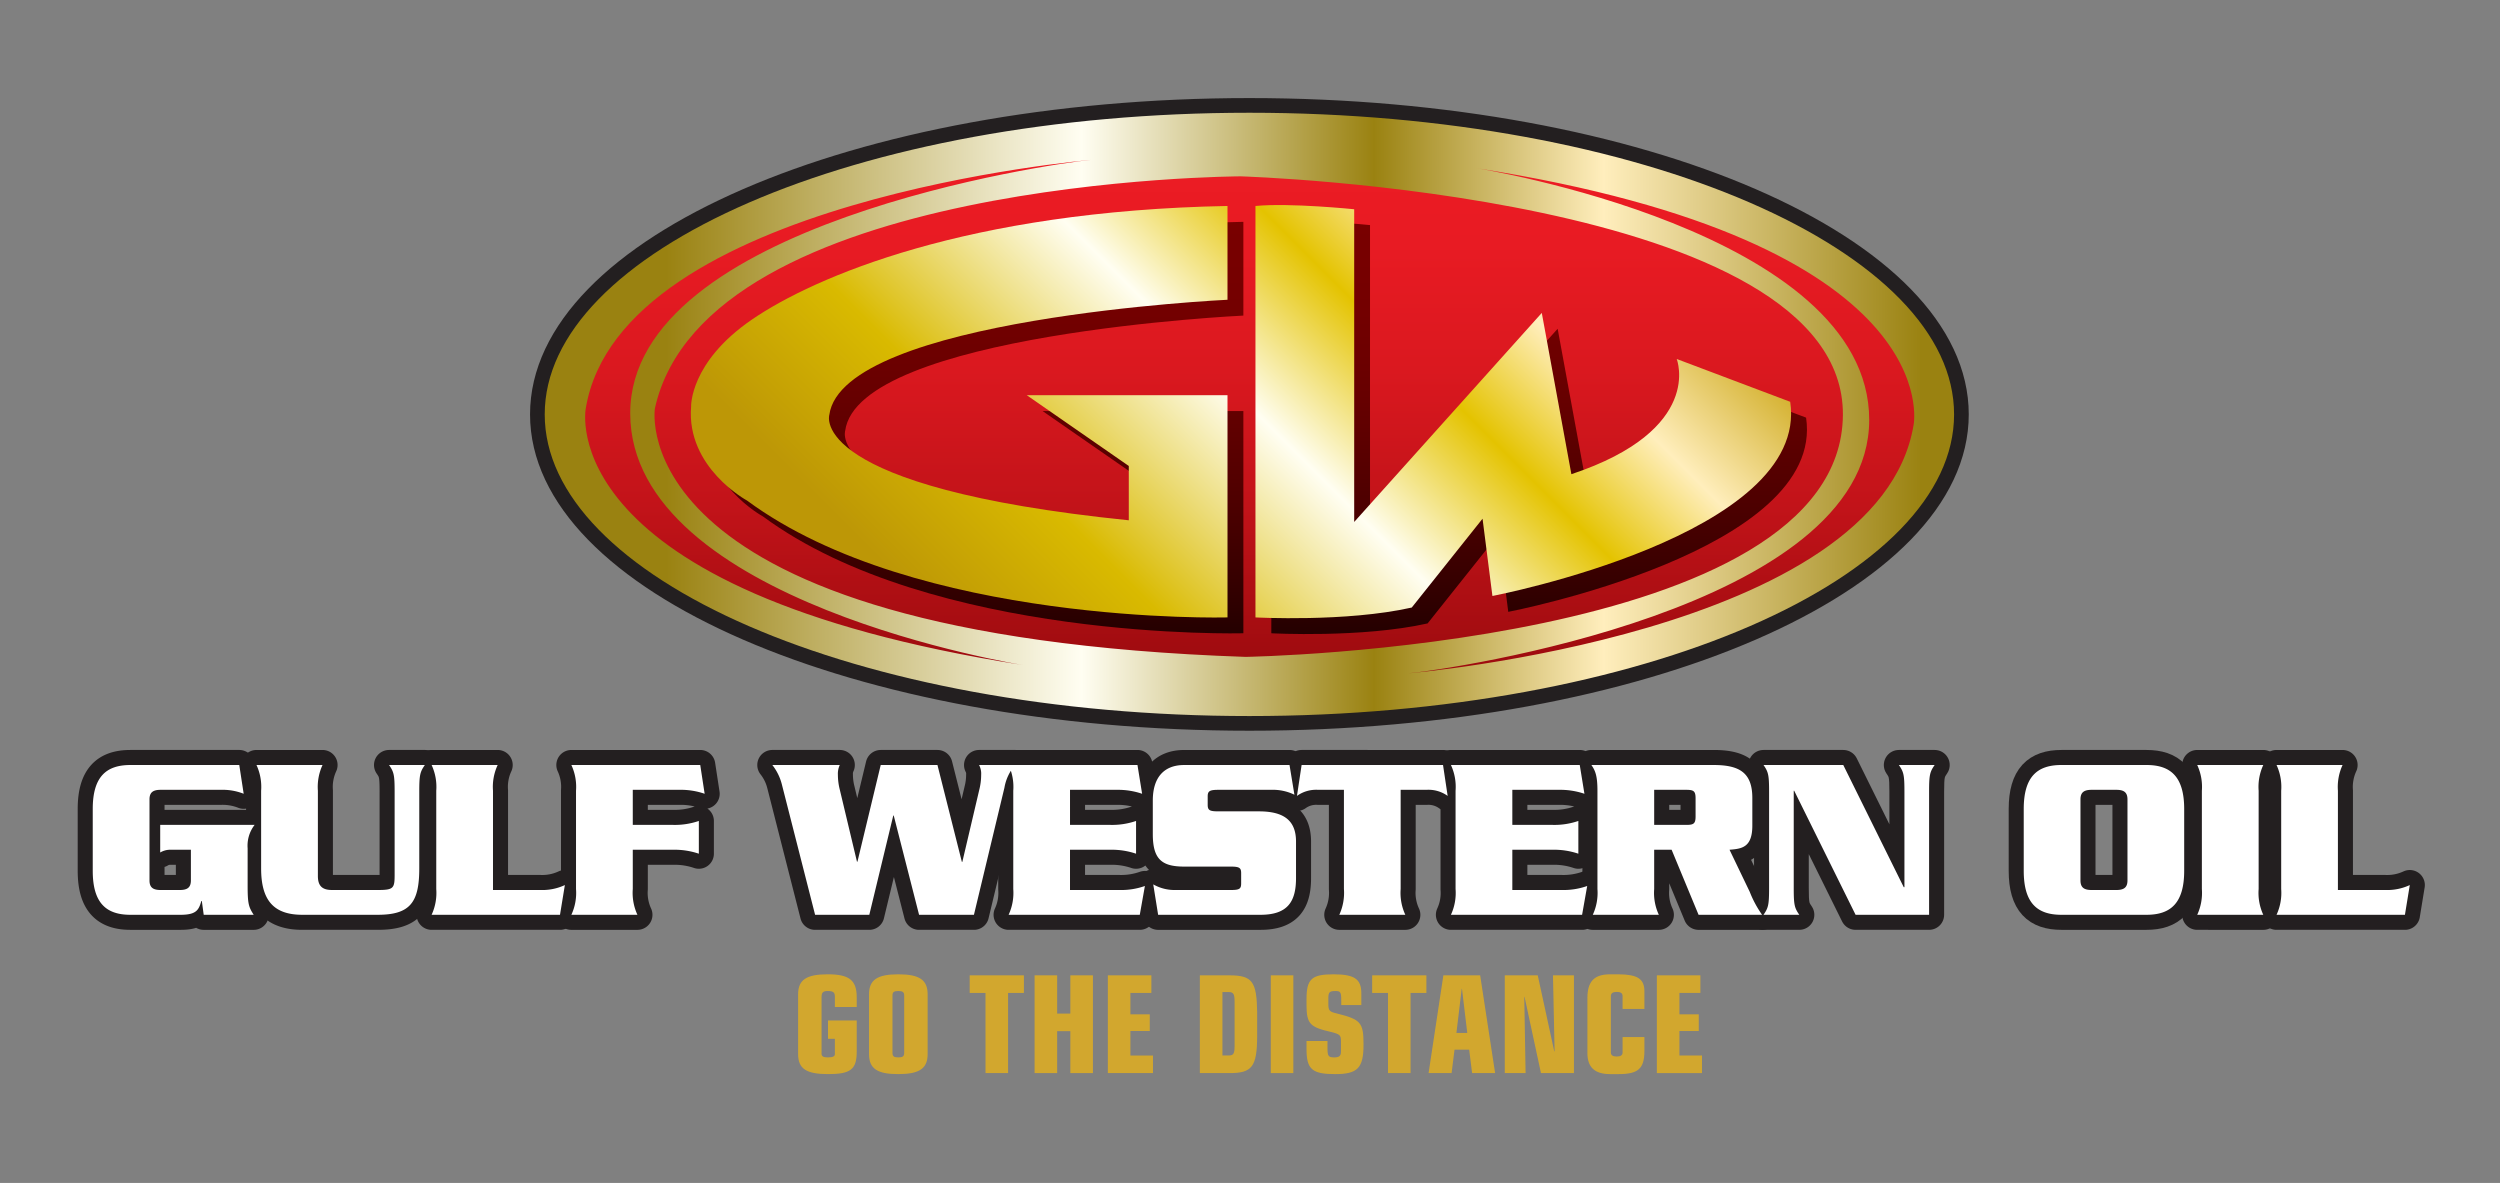
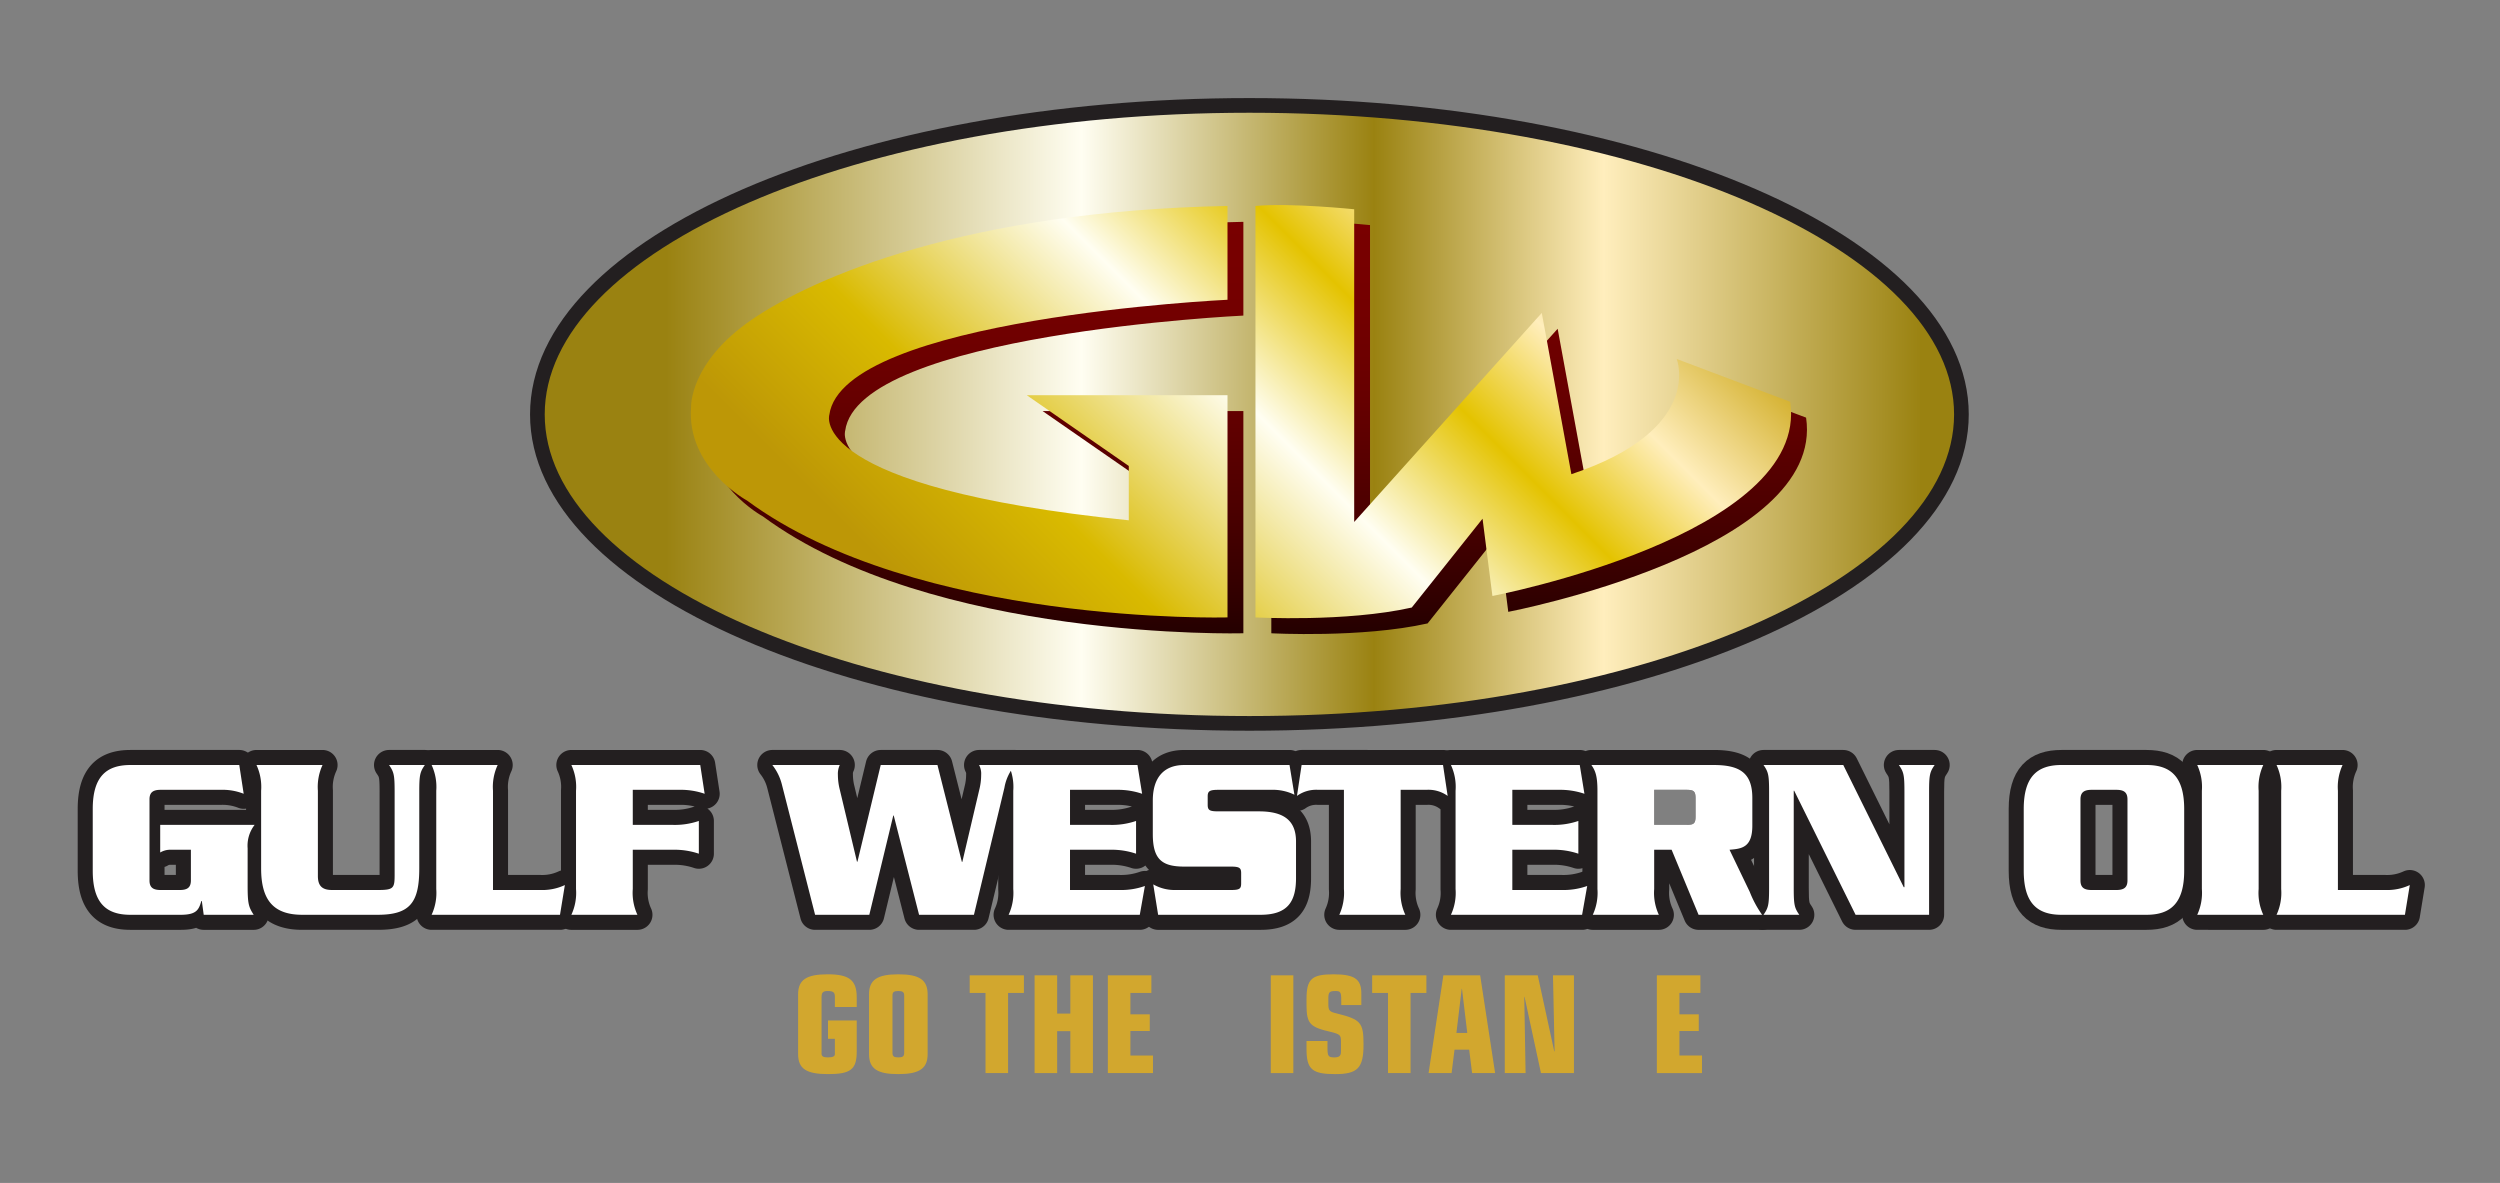
<svg xmlns="http://www.w3.org/2000/svg" id="Layer_1" data-name="Layer 1" viewBox="0 0 375.373 177.612">
  <rect x="0" y="0" width="375.373" height="177.612" fill="#808080" stroke="none" />
  <defs>
    <clipPath id="clip-path">
      <rect x="-20.623" y="-52.632" width="405.926" height="245.247" style="fill:none" />
    </clipPath>
    <clipPath id="clip-path-2">
      <rect x="-20.623" y="-52.634" width="405.919" height="245.247" style="fill:none" />
    </clipPath>
    <clipPath id="clip-path-3">
      <rect x="-34.827" y="-60.915" width="405.926" height="245.247" style="fill:none" />
    </clipPath>
    <clipPath id="clip-path-4">
      <rect x="-34.827" y="-60.917" width="405.919" height="245.247" style="fill:none" />
    </clipPath>
    <clipPath id="clip-path-5">
      <path d="M187.597,15.827c-59.044,0-106.909,20.77-106.909,46.394,0,25.622,47.865,46.395,106.909,46.395,59.041,0,106.908-20.773,106.908-46.395,0-25.624-47.867-46.394-106.908-46.394" style="fill:none" />
    </clipPath>
    <linearGradient id="linear-gradient" x1="-1178.017" y1="1130.488" x2="-1177.897" y2="1130.488" gradientTransform="matrix(1791.75, 0, 0, -1791.75, 2110792.222, 2025613.713)" gradientUnits="userSpaceOnUse">
      <stop offset="0" stop-color="#9a8211" />
      <stop offset="0.202" stop-color="#9a8211" />
      <stop offset="0.466" stop-color="#fffef2" />
      <stop offset="0.652" stop-color="#9a8211" />
      <stop offset="0.798" stop-color="#ffeebd" />
      <stop offset="1" stop-color="#9a8211" />
    </linearGradient>
    <clipPath id="clip-path-10">
-       <path d="M276.71,62.306C276.446,97.151,187.028,98.631,187.028,98.631,92.897,95.417,98.332,61.317,98.332,61.317c7.658-34.591,87.953-34.84,87.953-34.84s90.672,2.718,90.425,35.828M163.799,24.009S93.146,29.939,87.954,61.317c0,0-5.437,27.434,65.719,38.551,0,0-59.046-9.388-59.046-37.812C94.627,33.644,158.118,24.503,163.799,24.009Zm47.681,77.087s70.665-5.923,75.848-37.31c0,0,5.439-27.423-65.712-38.547,0,0,59.044,9.395,59.044,37.805C280.661,91.469,217.165,100.601,211.481,101.096Z" style="fill:none" />
-     </clipPath>
+       </clipPath>
    <linearGradient id="linear-gradient-2" x1="-1177.812" y1="1129.661" x2="-1177.693" y2="1129.661" gradientTransform="matrix(-0, 645.979, 645.979, 0, -729569.132, 760865.92)" gradientUnits="userSpaceOnUse">
      <stop offset="0" stop-color="#ed1c24" />
      <stop offset="0.205" stop-color="#e81b23" />
      <stop offset="0.446" stop-color="#da181f" />
      <stop offset="0.704" stop-color="#c21319" />
      <stop offset="0.972" stop-color="#a20c10" />
      <stop offset="1" stop-color="#9e0b0f" />
    </linearGradient>
    <clipPath id="clip-path-13">
      <path d="M186.691,33.307V47.385s-57.815,2.723-59.79,17.298c0,0-3.46,10.877,44.964,15.819v-8.159l-15.318-10.622h30.144V95.086s-46.697,1.234-72.141-17.547c0,0-9.146-4.946-8.404-14.091,0,0-.247-6.672,9.139-13.094,9.393-6.424,32.365-16.308,71.406-17.046m4.197,0V95.086s13.589.735,23.466-1.48l10.63-13.348,1.481,11.611s47.685-9.14,44.718-29.163l-17.046-6.424s4.199,10.626-15.808,17.298l-4.448-24.218L205.707,80.752V33.797S196.075,32.811,190.888,33.307Z" style="fill:none" />
    </clipPath>
    <linearGradient id="linear-gradient-3" x1="-1177.853" y1="1129.449" x2="-1177.734" y2="1129.449" gradientTransform="matrix(-0, 519.841, 519.841, 0, -586965.864, 612329.517)" gradientUnits="userSpaceOnUse">
      <stop offset="0" stop-color="#790000" />
      <stop offset="0.196" stop-color="#740000" />
      <stop offset="0.425" stop-color="#600" />
      <stop offset="0.671" stop-color="#4e0000" />
      <stop offset="0.926" stop-color="#2e0000" />
      <stop offset="1" stop-color="#230000" />
    </linearGradient>
    <clipPath id="clip-path-16">
      <path d="M184.307,30.926V45.009s-57.812,2.72-59.788,17.296c0,0-3.458,10.876,44.968,15.818V69.964L154.166,59.337h30.142V92.705s-46.692,1.235-72.141-17.547c0,0-9.14-4.94-8.399-14.09,0,0-.247-6.669,9.142-13.093,9.387-6.421,32.366-16.307,71.398-17.049m4.198,0v61.779s13.589.737,23.468-1.483l10.629-13.34,1.483,11.605s47.685-9.14,44.713-29.158L251.755,53.9s4.204,10.625-15.813,17.3l-4.444-24.217L203.331,78.372V31.42S193.698,30.433,188.505,30.926Z" style="fill:none" />
    </clipPath>
    <linearGradient id="linear-gradient-4" x1="-1178.037" y1="1130.844" x2="-1177.917" y2="1130.844" gradientTransform="matrix(1021.24, -0, -0, -1021.24, 1203177.137, 1154924.894)" gradientUnits="userSpaceOnUse">
      <stop offset="0" stop-color="#bd9706" />
      <stop offset="0.202" stop-color="#d9ba00" />
      <stop offset="0.466" stop-color="#fffef2" />
      <stop offset="0.652" stop-color="#e4c300" />
      <stop offset="0.798" stop-color="#ffeebc" />
      <stop offset="1" stop-color="#c8a008" />
    </linearGradient>
  </defs>
  <g style="clip-path:url(#clip-path)">
    <g style="clip-path:url(#clip-path-2)">
      <path d="M38.231,123.858a5.088,5.088,0,0,0-1.049,3.517v5.555c0,2.77.143,3.229.909,4.426h-7.504l-.283-2.075h-.071c-.382,1.302-.698,2.075-3.106,2.075h-7.543c-3.633,0-5.658-1.759-5.658-6.608v-9.275c0-4.849,2.025-6.608,5.658-6.608H35.927l.661,4.319a8.603,8.603,0,0,0-3.419-.593h-9.044c-1.117,0-1.678.357-1.678,1.442v12.155c0,1.091.561,1.445,1.678,1.445h2.863c1.119,0,1.675-.354,1.675-1.445v-4.6H25.486a2.926,2.926,0,0,0-1.432.416v-4.147H38.231" style="fill:#231f20" />
      <path d="M38.231,123.858a5.088,5.088,0,0,0-1.049,3.517v5.555c0,2.77.143,3.229.909,4.426h-7.504l-.283-2.075h-.071c-.382,1.302-.698,2.075-3.106,2.075h-7.543c-3.633,0-5.658-1.759-5.658-6.608v-9.275c0-4.849,2.025-6.608,5.658-6.608H35.927l.661,4.319a8.603,8.603,0,0,0-3.419-.593h-9.044c-1.117,0-1.678.357-1.678,1.442v12.155c0,1.091.561,1.445,1.678,1.445h2.863c1.119,0,1.675-.354,1.675-1.445v-4.6H25.486a2.926,2.926,0,0,0-1.432.416v-4.147Z" style="fill:none;stroke:#231f20;stroke-linecap:round;stroke-linejoin:round;stroke-width:4.517px" />
      <path d="M56.705,133.633c2.373,0,2.548-.248,2.548-2.252V118.906c0-2.53-.103-2.983-.838-4.041H63.793c-.735,1.057-.84,1.511-.84,4.041v11.491c0,5.129-1.396,6.958-6.248,6.958h-11.316c-4.366,0-6.181-2.249-6.181-6.958V118.731a7.841,7.841,0,0,0-.697-3.865h9.917a7.838,7.838,0,0,0-.698,3.865v12.791c0,1.477.628,2.111,2.129,2.111h6.846" style="fill:#231f20" />
      <path d="M56.705,133.633c2.373,0,2.548-.248,2.548-2.252V118.906c0-2.53-.103-2.983-.838-4.041H63.793c-.735,1.057-.84,1.511-.84,4.041v11.491c0,5.129-1.396,6.958-6.248,6.958h-11.316c-4.366,0-6.181-2.249-6.181-6.958V118.731a7.841,7.841,0,0,0-.697-3.865h9.917a7.838,7.838,0,0,0-.698,3.865v12.791c0,1.477.628,2.111,2.129,2.111Z" style="fill:none;stroke:#231f20;stroke-linecap:round;stroke-linejoin:round;stroke-width:4.517px" />
      <path d="M81.147,133.633a7.998,7.998,0,0,0,3.667-.742l-.73,4.464H64.806a7.829,7.829,0,0,0,.698-3.869V118.731a7.825,7.825,0,0,0-.698-3.865h9.918a7.766,7.766,0,0,0-.7,3.865v14.902H81.147" style="fill:#231f20" />
      <path d="M81.147,133.633a7.998,7.998,0,0,0,3.667-.742l-.73,4.464H64.806a7.829,7.829,0,0,0,.698-3.869V118.731a7.825,7.825,0,0,0-.698-3.865h9.918a7.766,7.766,0,0,0-.7,3.865v14.902Z" style="fill:none;stroke:#231f20;stroke-linecap:round;stroke-linejoin:round;stroke-width:4.517px" />
      <path d="M95.011,133.487a7.832,7.832,0,0,0,.697,3.869H85.791a7.786,7.786,0,0,0,.699-3.869V118.731a7.783,7.783,0,0,0-.699-3.865h19.351l.661,4.319a10.924,10.924,0,0,0-3.843-.593H95.011v5.266h6.075a11.065,11.065,0,0,0,3.844-.594v4.919a11.331,11.331,0,0,0-3.844-.594H95.011v5.899" style="fill:#231f20" />
      <path d="M95.011,133.487a7.832,7.832,0,0,0,.697,3.869H85.791a7.786,7.786,0,0,0,.699-3.869V118.731a7.783,7.783,0,0,0-.699-3.865h19.351l.661,4.319a10.924,10.924,0,0,0-3.843-.593H95.011v5.266h6.075a11.065,11.065,0,0,0,3.844-.594v4.919a11.331,11.331,0,0,0-3.844-.594H95.011Z" style="fill:none;stroke:#231f20;stroke-linecap:round;stroke-linejoin:round;stroke-width:4.517px" />
      <path d="M134.193,122.454H134.124l-3.599,14.901h-8.14l-4.989-19.573a7.795,7.795,0,0,0-1.432-2.917h10.128a3.102,3.102,0,0,0-.283,1.475,9.124,9.124,0,0,0,.283,2.216l2.581,10.822h.073l3.493-14.513h8.519l3.666,14.548h.07l2.55-10.857a9.139,9.139,0,0,0,.277-2.216,2.761,2.761,0,0,0-.315-1.475H152.418a7.028,7.028,0,0,0-1.604,3.411l-4.578,19.079h-8.238l-3.806-14.901" style="fill:#231f20" />
      <path d="M134.193,122.454H134.124l-3.599,14.901h-8.14l-4.989-19.573a7.795,7.795,0,0,0-1.432-2.917h10.128a3.102,3.102,0,0,0-.283,1.475,9.124,9.124,0,0,0,.283,2.216l2.581,10.822h.073l3.493-14.513h8.519l3.666,14.548h.07l2.55-10.857a9.139,9.139,0,0,0,.277-2.216,2.761,2.761,0,0,0-.315-1.475H152.418a7.028,7.028,0,0,0-1.604,3.411l-4.578,19.079h-8.238Z" style="fill:none;stroke:#231f20;stroke-linecap:round;stroke-linejoin:round;stroke-width:4.517px" />
      <path d="M168.064,133.633a10.688,10.688,0,0,0,3.841-.603l-.767,4.325H151.443a7.825,7.825,0,0,0,.698-3.869V118.731a7.822,7.822,0,0,0-.698-3.865h19.347l.698,4.319a11.328,11.328,0,0,0-3.876-.593h-6.951v5.266H166.737a11.071,11.071,0,0,0,3.841-.594v4.919a11.338,11.338,0,0,0-3.841-.594h-6.077v6.045H168.064" style="fill:#231f20" />
      <path d="M168.064,133.633a10.688,10.688,0,0,0,3.841-.603l-.767,4.325H151.443a7.825,7.825,0,0,0,.698-3.869V118.731a7.822,7.822,0,0,0-.698-3.865h19.347l.698,4.319a11.328,11.328,0,0,0-3.876-.593h-6.951v5.266H166.737a11.071,11.071,0,0,0,3.841-.594v4.919a11.338,11.338,0,0,0-3.841-.594h-6.077v6.045Z" style="fill:none;stroke:#231f20;stroke-linecap:round;stroke-linejoin:round;stroke-width:4.517px" />
      <path d="M194.356,119.329a7.36,7.36,0,0,0-3.463-.737H182.975c-1.325,0-1.641.175-1.641.986v1.263c0,.846.316.985,1.641.985h6.034c3.63,0,5.587,1.265,5.587,4.531v5.482c0,3.549-1.255,5.518-5.34,5.518H173.892l-.733-4.568a6.475,6.475,0,0,0,3.356.846h8.239c1.327,0,1.604-.147,1.604-.987v-1.547c0-.809-.277-.982-1.604-.982h-6.948c-3.387,0-4.714-1.124-4.714-4.888v-5.023c0-3.512,1.71-5.341,4.714-5.341h15.815l.734,4.463" style="fill:#231f20" />
      <path d="M194.356,119.329a7.36,7.36,0,0,0-3.463-.737H182.975c-1.325,0-1.641.175-1.641.986v1.263c0,.846.316.985,1.641.985h6.034c3.63,0,5.587,1.265,5.587,4.531v5.482c0,3.549-1.255,5.518-5.34,5.518H173.892l-.733-4.568a6.475,6.475,0,0,0,3.356.846h8.239c1.327,0,1.604-.147,1.604-.987v-1.547c0-.809-.277-.982-1.604-.982h-6.948c-3.387,0-4.714-1.124-4.714-4.888v-5.023c0-3.512,1.71-5.341,4.714-5.341h15.815Z" style="fill:none;stroke:#231f20;stroke-linecap:round;stroke-linejoin:round;stroke-width:4.517px" />
      <path d="M216.669,114.866l.695,4.639a4.952,4.952,0,0,0-3.179-.913H210.307v14.895a7.805,7.805,0,0,0,.7,3.869h-9.912a7.877,7.877,0,0,0,.695-3.869V118.591h-3.877a4.947,4.947,0,0,0-3.174.913l.696-4.639h21.234" style="fill:#231f20" />
      <path d="M216.669,114.866l.695,4.639a4.952,4.952,0,0,0-3.179-.913H210.307v14.895a7.805,7.805,0,0,0,.7,3.869h-9.912a7.877,7.877,0,0,0,.695-3.869V118.591h-3.877a4.947,4.947,0,0,0-3.174.913l.696-4.639Z" style="fill:none;stroke:#231f20;stroke-linecap:round;stroke-linejoin:round;stroke-width:4.517px" />
      <path d="M234.475,133.633a10.678,10.678,0,0,0,3.841-.603l-.766,4.325h-19.695a7.787,7.787,0,0,0,.697-3.869V118.731a7.784,7.784,0,0,0-.697-3.865h19.344l.702,4.319a11.356,11.356,0,0,0-3.876-.593h-6.95v5.266H233.149a11.052,11.052,0,0,0,3.84-.594v4.919a11.318,11.318,0,0,0-3.84-.594H227.075v6.045h7.4" style="fill:#231f20" />
      <path d="M234.475,133.633a10.678,10.678,0,0,0,3.841-.603l-.766,4.325h-19.695a7.787,7.787,0,0,0,.697-3.869V118.731a7.784,7.784,0,0,0-.697-3.865h19.344l.702,4.319a11.356,11.356,0,0,0-3.876-.593h-6.95v5.266H233.149a11.052,11.052,0,0,0,3.84-.594v4.919a11.318,11.318,0,0,0-3.84-.594H227.075v6.045Z" style="fill:none;stroke:#231f20;stroke-linecap:round;stroke-linejoin:round;stroke-width:4.517px" />
      <path d="M248.374,127.588v5.899a7.778,7.778,0,0,0,.7,3.869h-9.919a7.819,7.819,0,0,0,.7-3.869V118.731c0-2.143-.283-2.985-.911-3.865h18.37c3.913,0,5.797,1.196,5.797,4.954v4.148c0,3.303-1.61,3.477-3.425,3.621l3.039,6.325a16.32,16.32,0,0,0,1.851,3.443h-9.537l-4.047-9.768h-2.621m0-3.73h4.82c1.086,0,1.396-.171,1.396-1.261v-2.742c0-1.087-.31-1.263-1.396-1.263h-4.82Z" style="fill:#231f20" />
-       <path d="M248.374,123.858h4.82c1.086,0,1.396-.171,1.396-1.261v-2.742c0-1.087-.31-1.263-1.396-1.263h-4.82Z" style="fill:none;stroke:#231f20;stroke-linecap:round;stroke-linejoin:round;stroke-width:4.517px" />
      <path d="M248.374,127.588v5.899a7.778,7.778,0,0,0,.7,3.869h-9.919a7.819,7.819,0,0,0,.7-3.869V118.731c0-2.143-.283-2.985-.911-3.865h18.37c3.913,0,5.797,1.196,5.797,4.954v4.148c0,3.303-1.61,3.477-3.425,3.621l3.039,6.325a16.32,16.32,0,0,0,1.851,3.443h-9.537l-4.047-9.768Z" style="fill:none;stroke:#231f20;stroke-linecap:round;stroke-linejoin:round;stroke-width:4.517px" />
      <path d="M269.398,118.731h-.07V133.316c0,2.528.1,2.983.835,4.039h-5.374c.734-1.056.839-1.512.839-4.039V118.906c0-2.53-.105-2.983-.839-4.041h11.976l9.08,18.344h.104V118.906c0-2.53-.104-2.983-.835-4.041h5.374c-.735,1.057-.837,1.511-.837,4.041v18.449H278.614l-9.216-18.625" style="fill:#231f20" />
      <path d="M269.398,118.731h-.07V133.316c0,2.528.1,2.983.835,4.039h-5.374c.734-1.056.839-1.512.839-4.039V118.906c0-2.53-.105-2.983-.839-4.041h11.976l9.08,18.344h.104V118.906c0-2.53-.104-2.983-.835-4.041h5.374c-.735,1.057-.837,1.511-.837,4.041v18.449H278.614Z" style="fill:none;stroke:#231f20;stroke-linecap:round;stroke-linejoin:round;stroke-width:4.517px" />
      <path d="M303.862,121.473c0-4.849,2.023-6.608,5.656-6.608h12.781c3.63,0,5.656,1.759,5.656,6.608v9.275c0,4.849-2.026,6.608-5.656,6.608H309.518c-3.634,0-5.656-1.759-5.656-6.608v-9.275m8.519,10.715c0,1.091.56,1.445,1.68,1.445H317.762c1.117,0,1.677-.354,1.677-1.445V120.033c0-1.085-.56-1.442-1.677-1.442h-3.701c-1.121,0-1.68.357-1.68,1.442Z" style="fill:#231f20" />
      <path d="M312.381,132.188c0,1.091.56,1.445,1.68,1.445H317.762c1.117,0,1.677-.354,1.677-1.445V120.033c0-1.085-.56-1.442-1.677-1.442h-3.701c-1.121,0-1.68.357-1.68,1.442Z" style="fill:none;stroke:#231f20;stroke-linecap:round;stroke-linejoin:round;stroke-width:4.517px" />
      <path d="M303.862,121.473c0-4.849,2.023-6.608,5.656-6.608h12.781c3.63,0,5.656,1.759,5.656,6.608v9.275c0,4.849-2.026,6.608-5.656,6.608H309.518c-3.634,0-5.656-1.759-5.656-6.608Z" style="fill:none;stroke:#231f20;stroke-linecap:round;stroke-linejoin:round;stroke-width:4.517px" />
      <path d="M329.913,137.355a7.828,7.828,0,0,0,.697-3.869V118.731a7.825,7.825,0,0,0-.697-3.865h9.917a7.828,7.828,0,0,0-.696,3.865v14.756a7.831,7.831,0,0,0,.696,3.869h-9.917" style="fill:#231f20" />
      <path d="M329.913,137.355a7.828,7.828,0,0,0,.697-3.869V118.731a7.825,7.825,0,0,0-.697-3.865h9.917a7.828,7.828,0,0,0-.696,3.865v14.756a7.831,7.831,0,0,0,.696,3.869Z" style="fill:none;stroke:#231f20;stroke-linecap:round;stroke-linejoin:round;stroke-width:4.517px" />
-       <path d="M358.163,133.633a8,8,0,0,0,3.666-.742l-.73,4.464H341.821a7.825,7.825,0,0,0,.698-3.869V118.731a7.822,7.822,0,0,0-.698-3.865h9.914a7.86,7.86,0,0,0-.699,3.865v14.902h7.127" style="fill:#231f20" />
      <path d="M358.163,133.633a8,8,0,0,0,3.666-.742l-.73,4.464H341.821a7.825,7.825,0,0,0,.698-3.869V118.731a7.822,7.822,0,0,0-.698-3.865h9.914a7.86,7.86,0,0,0-.699,3.865v14.902Z" style="fill:none;stroke:#231f20;stroke-linecap:round;stroke-linejoin:round;stroke-width:4.517px" />
      <path d="M38.231,123.858a5.088,5.088,0,0,0-1.049,3.517v5.555c0,2.77.143,3.229.909,4.426h-7.504l-.283-2.075h-.071c-.382,1.302-.698,2.075-3.106,2.075h-7.543c-3.633,0-5.658-1.759-5.658-6.608v-9.275c0-4.849,2.025-6.608,5.658-6.608H35.927l.661,4.319a8.603,8.603,0,0,0-3.419-.593h-9.044c-1.117,0-1.678.357-1.678,1.442v12.155c0,1.091.561,1.445,1.678,1.445h2.863c1.119,0,1.675-.354,1.675-1.445v-4.6H25.486a2.926,2.926,0,0,0-1.432.416v-4.147H38.231m18.474,9.776c2.373,0,2.548-.248,2.548-2.252V118.906c0-2.53-.103-2.983-.838-4.041h5.378c-.735,1.057-.84,1.511-.84,4.041v11.491c0,5.129-1.396,6.958-6.248,6.958h-11.316c-4.366,0-6.181-2.249-6.181-6.958V118.731a7.841,7.841,0,0,0-.697-3.865h9.917a7.838,7.838,0,0,0-.698,3.865v12.791c0,1.477.628,2.111,2.129,2.111Zm24.442,0a7.998,7.998,0,0,0,3.667-.742l-.73,4.464H64.806a7.829,7.829,0,0,0,.698-3.869V118.731a7.825,7.825,0,0,0-.698-3.865h9.918a7.766,7.766,0,0,0-.701,3.865v14.902Zm13.864-.147a7.832,7.832,0,0,0,.697,3.869H85.79a7.786,7.786,0,0,0,.699-3.869V118.731a7.782,7.782,0,0,0-.699-3.865h19.351l.661,4.319a10.924,10.924,0,0,0-3.843-.593H95.011v5.266h6.075a11.065,11.065,0,0,0,3.844-.594v4.919a11.331,11.331,0,0,0-3.844-.594H95.011Zm39.182-11.032H134.124l-3.599,14.901h-8.14l-4.989-19.573a7.795,7.795,0,0,0-1.432-2.917h10.128a3.102,3.102,0,0,0-.283,1.475,9.124,9.124,0,0,0,.283,2.216l2.581,10.822h.073l3.493-14.513h8.519l3.666,14.548h.07l2.55-10.857a9.139,9.139,0,0,0,.277-2.216,2.761,2.761,0,0,0-.315-1.475H152.418a7.028,7.028,0,0,0-1.604,3.411l-4.578,19.079h-8.238ZM168.064,133.633a10.688,10.688,0,0,0,3.841-.603l-.767,4.325H151.443a7.825,7.825,0,0,0,.698-3.869V118.731a7.822,7.822,0,0,0-.698-3.865h19.347l.698,4.319a11.328,11.328,0,0,0-3.876-.593h-6.951v5.266H166.737a11.071,11.071,0,0,0,3.841-.594v4.919a11.338,11.338,0,0,0-3.841-.594h-6.077v6.045Zm26.292-14.305a7.36,7.36,0,0,0-3.463-.737H182.975c-1.325,0-1.641.175-1.641.986v1.263c0,.846.316.985,1.641.985h6.034c3.63,0,5.587,1.265,5.587,4.531v5.482c0,3.549-1.255,5.518-5.34,5.518H173.892l-.733-4.568a6.475,6.475,0,0,0,3.356.846h8.239c1.327,0,1.604-.147,1.604-.987v-1.547c0-.809-.277-.982-1.604-.982h-6.948c-3.387,0-4.714-1.124-4.714-4.888v-5.023c0-3.512,1.71-5.341,4.714-5.341h15.815Zm22.313-4.463.695,4.639a4.952,4.952,0,0,0-3.179-.913H210.307v14.895a7.805,7.805,0,0,0,.7,3.869h-9.912a7.877,7.877,0,0,0,.695-3.869V118.591h-3.877a4.947,4.947,0,0,0-3.174.913l.696-4.639Zm17.806,18.768a10.678,10.678,0,0,0,3.841-.603l-.766,4.325h-19.695a7.787,7.787,0,0,0,.697-3.869V118.731a7.784,7.784,0,0,0-.697-3.865h19.344l.702,4.319a11.356,11.356,0,0,0-3.876-.593h-6.95v5.266H233.149a11.052,11.052,0,0,0,3.84-.594v4.919a11.318,11.318,0,0,0-3.84-.594H227.075v6.045Zm13.899-6.045v5.899a7.778,7.778,0,0,0,.7,3.869h-9.919a7.819,7.819,0,0,0,.7-3.869V118.731c0-2.143-.283-2.985-.911-3.865h18.37c3.913,0,5.797,1.196,5.797,4.954v4.148c0,3.303-1.61,3.477-3.425,3.621l3.039,6.325a16.317,16.317,0,0,0,1.851,3.443h-9.537l-4.047-9.768Zm0-3.73h4.82c1.086,0,1.396-.171,1.396-1.261v-2.742c0-1.087-.31-1.263-1.396-1.263h-4.82Zm21.024-5.127h-.07V133.316c0,2.527.1,2.983.835,4.039h-5.374c.734-1.056.839-1.512.839-4.039V118.906c0-2.53-.105-2.983-.839-4.041h11.976l9.08,18.344h.104V118.906c0-2.53-.104-2.983-.835-4.041h5.374c-.735,1.057-.837,1.511-.837,4.041v18.449H278.614Zm34.464,2.742c0-4.849,2.023-6.608,5.656-6.608h12.781c3.63,0,5.656,1.759,5.656,6.608v9.275c0,4.849-2.026,6.608-5.656,6.608H309.518c-3.634,0-5.656-1.759-5.656-6.608Zm8.519,10.715c0,1.091.56,1.445,1.68,1.445H317.762c1.117,0,1.677-.354,1.677-1.445V120.033c0-1.085-.56-1.442-1.677-1.442h-3.701c-1.121,0-1.68.357-1.68,1.442Zm17.531,5.167a7.828,7.828,0,0,0,.697-3.869V118.731a7.825,7.825,0,0,0-.697-3.865h9.917a7.828,7.828,0,0,0-.696,3.865v14.756a7.832,7.832,0,0,0,.696,3.869Zm28.25-3.722a8,8,0,0,0,3.666-.742l-.73,4.464H341.821a7.825,7.825,0,0,0,.698-3.869V118.731a7.822,7.822,0,0,0-.698-3.865h9.914a7.86,7.86,0,0,0-.699,3.865v14.902Z" style="fill:#fff" />
    </g>
  </g>
  <g style="clip-path:url(#clip-path-3)">
    <g style="clip-path:url(#clip-path-4)">
      <path d="M81.665,65.849h8.318l2.124,9.142-5.466.325s-4.575-5.234-4.976-9.467" style="fill:#231f20" />
    </g>
  </g>
  <g style="clip-path:url(#clip-path-5)">
    <g style="clip-path:url(#clip-path-3)">
      <g style="clip-path:url(#clip-path-4)">
        <rect x="-34.827" y="-60.917" width="405.919" height="245.247" style="fill:url(#linear-gradient)" />
      </g>
    </g>
  </g>
  <g style="clip-path:url(#clip-path-3)">
    <g style="clip-path:url(#clip-path-4)">
      <path d="M187.597,15.827c-59.044,0-106.909,20.77-106.909,46.394,0,25.622,47.865,46.395,106.909,46.395,59.041,0,106.908-20.773,106.908-46.395C294.505,36.597,246.638,15.827,187.597,15.827Z" style="fill:none;stroke:#231f20;stroke-width:2.204px" />
    </g>
  </g>
  <g style="clip-path:url(#clip-path-10)">
    <g style="clip-path:url(#clip-path-3)">
      <g style="clip-path:url(#clip-path-4)">
        <rect x="-34.827" y="-60.917" width="405.919" height="245.247" style="fill:url(#linear-gradient-2)" />
      </g>
    </g>
  </g>
  <g style="clip-path:url(#clip-path-13)">
    <g style="clip-path:url(#clip-path-3)">
      <g style="clip-path:url(#clip-path-4)">
        <rect x="-34.827" y="-60.917" width="405.919" height="245.247" style="fill:url(#linear-gradient-3)" />
      </g>
    </g>
  </g>
  <g style="clip-path:url(#clip-path-16)">
    <g style="clip-path:url(#clip-path-3)">
      <g style="clip-path:url(#clip-path-4)">
        <rect x="-62.089" y="-168.515" width="460.444" height="460.444" transform="translate(5.612 136.961) rotate(-45)" style="fill:url(#linear-gradient-4)" />
      </g>
    </g>
  </g>
  <path d="M128.636,157.932c0,2.64-.924,3.344-4.291,3.344-3.3,0-4.51-.813-4.51-3.014v-8.956c0-2.178,1.232-3.014,4.444-3.014,3.234,0,4.357.88,4.357,3.454V151.199h-3.279v-1.54c0-.66-.242-.858-1.078-.858-.704,0-.924.221-.924.925v8.493c0,.396.286.55.946.55.726,0,1.056-.154,1.056-.484v-2.311h-1.034v-2.75h4.313Z" style="fill:#d2a72e" />
  <path d="M130.483,149.306c0-2.178,1.232-3.014,4.4-3.014s4.401.836,4.401,3.014v8.956c0,2.178-1.232,3.014-4.423,3.014-3.168,0-4.378-.836-4.378-3.014Zm5.281.177c0-.506-.22-.683-.88-.683s-.88.154-.88.683v8.603c0,.528.22.683.902.683.638,0,.858-.176.858-.683Z" style="fill:#d2a72e" />
  <path d="M147.973,149.087h-2.376v-2.641h8.141v2.641h-2.376v12.036h-3.388Z" style="fill:#d2a72e" />
  <path d="M155.342,146.446h3.389v5.743h1.98v-5.743h3.389v14.677H160.711v-6.293h-1.98v6.293h-3.389Z" style="fill:#d2a72e" />
  <path d="M166.342,146.446h6.535v2.641h-3.146v3.213h2.904v2.508h-2.904v3.675h3.388v2.641h-6.777Z" style="fill:#d2a72e" />
-   <path d="M180.158,146.446h4.423c3.433,0,4.114.902,4.181,5.501v3.675c-.022,4.555-.77,5.522-4.181,5.501H180.158Zm3.389,12.036h.924c.727,0,.902-.264.902-1.408v-6.688c0-1.145-.176-1.431-.902-1.431H183.547Z" style="fill:#d2a72e" />
  <path d="M190.806,146.446h3.389v14.677h-3.389Z" style="fill:#d2a72e" />
  <path d="M199.32,157.36c0,1.21.132,1.408,1.012,1.408.748,0,1.012-.22,1.012-.858v-1.584c0-.88-.154-1.034-1.43-1.364-3.234-.727-3.719-1.232-3.741-4.005v-.901c0-3.059.748-3.763,4.049-3.763,3.146,0,4.181.704,4.181,2.86v1.76h-3.015v-.704c0-1.254-.11-1.408-.902-1.408-.858,0-1.034.198-1.034,1.057v.968c0,.902.198,1.101,1.254,1.343,3.631.901,4.027,1.363,4.027,4.664,0,3.543-.88,4.444-4.269,4.444-3.455,0-4.291-.726-4.291-3.762v-1.211h3.146Z" style="fill:#d2a72e" />
  <path d="M208.406,149.087h-2.376v-2.641H214.171v2.641h-2.376v12.036h-3.388Z" style="fill:#d2a72e" />
  <path d="M216.722,146.446h5.523l2.244,14.677h-3.454l-.44-3.521h-2.2l-.44,3.521h-3.455Zm2.794,2.024h-.044l-.792,6.623h1.628Z" style="fill:#d2a72e" />
  <path d="M228.911,149.681h-.044l.198,11.441H225.94V146.446h4.951l2.486,11.442.044-.044-.242-11.398h3.146v14.677h-4.951Z" style="fill:#d2a72e" />
-   <path d="M246.907,157.866c-.022,2.597-.946,3.41-3.873,3.41h-1.276c-2.288,0-3.41-1.012-3.41-3.146v-8.273c0-2.509,1.034-3.564,3.41-3.564h1.276c2.838.021,3.851.682,3.873,2.508v2.685H243.629v-1.914c0-.44-.286-.639-.858-.639-.616,0-.902.198-.902.639v8.449c0,.418.286.616.88.616s.88-.198.88-.616v-2.311h3.278Z" style="fill:#d2a72e" />
  <path d="M248.776,146.446h6.535v2.641h-3.146v3.213h2.904v2.508h-2.904v3.675h3.388v2.641H248.776Z" style="fill:#d2a72e" />
</svg>